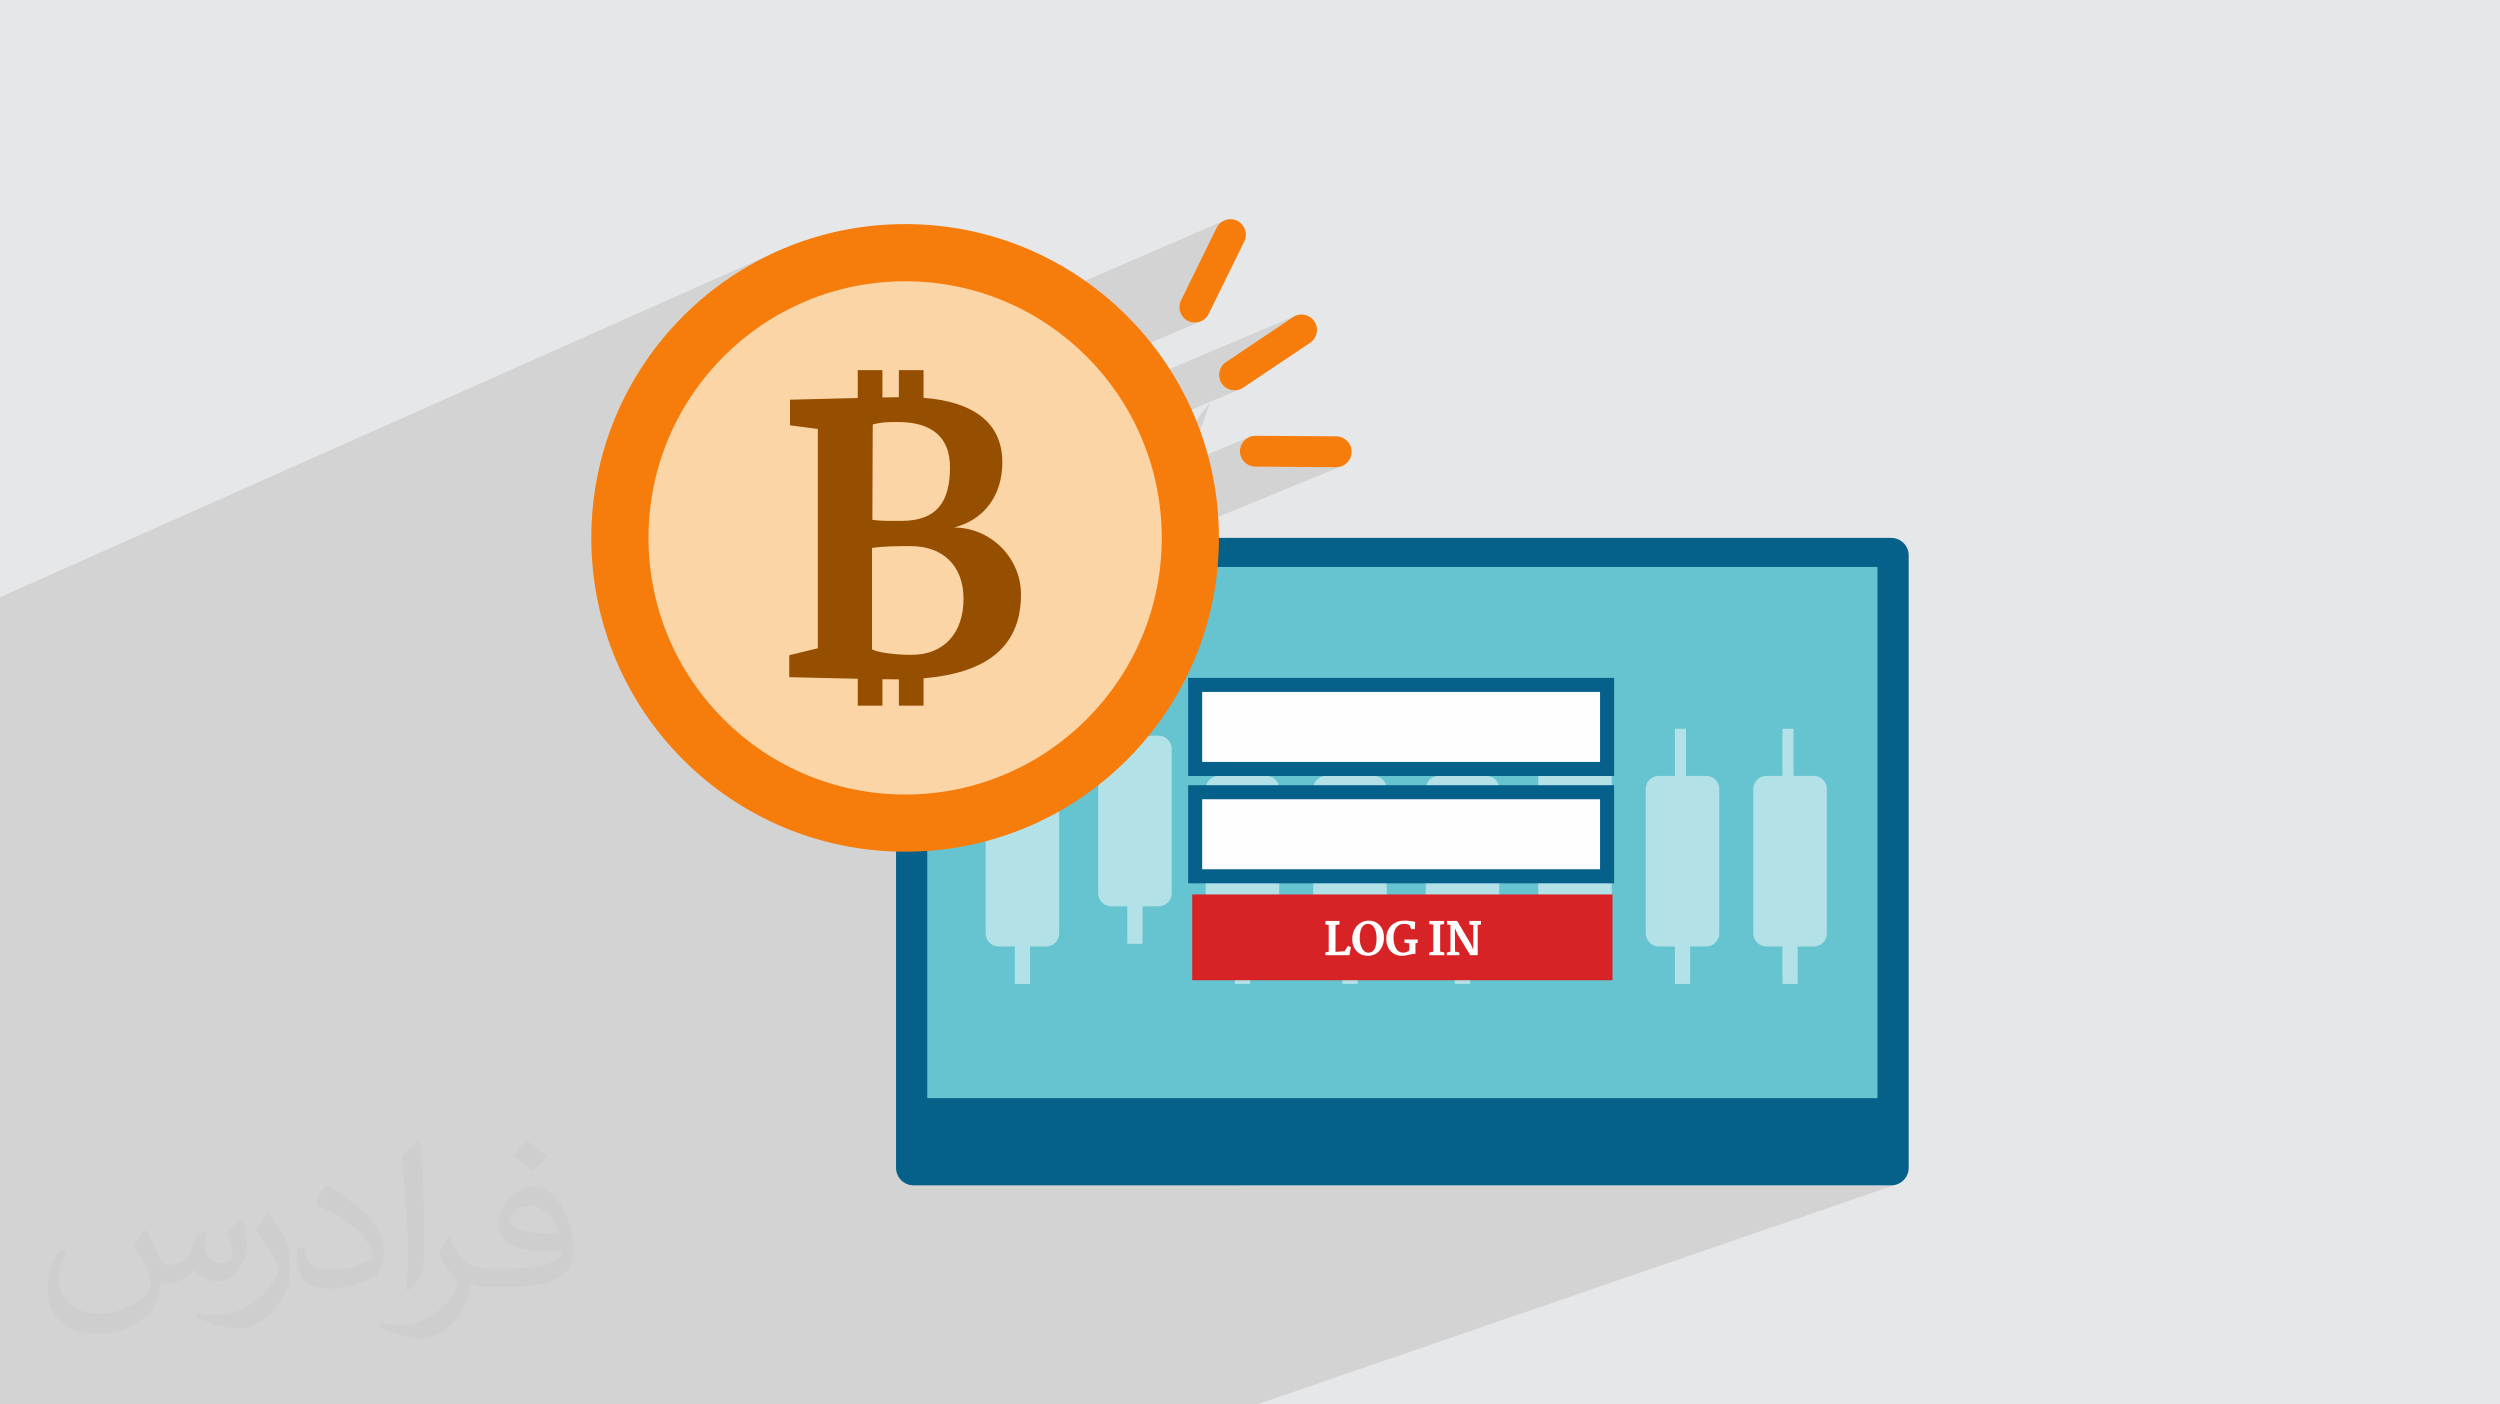
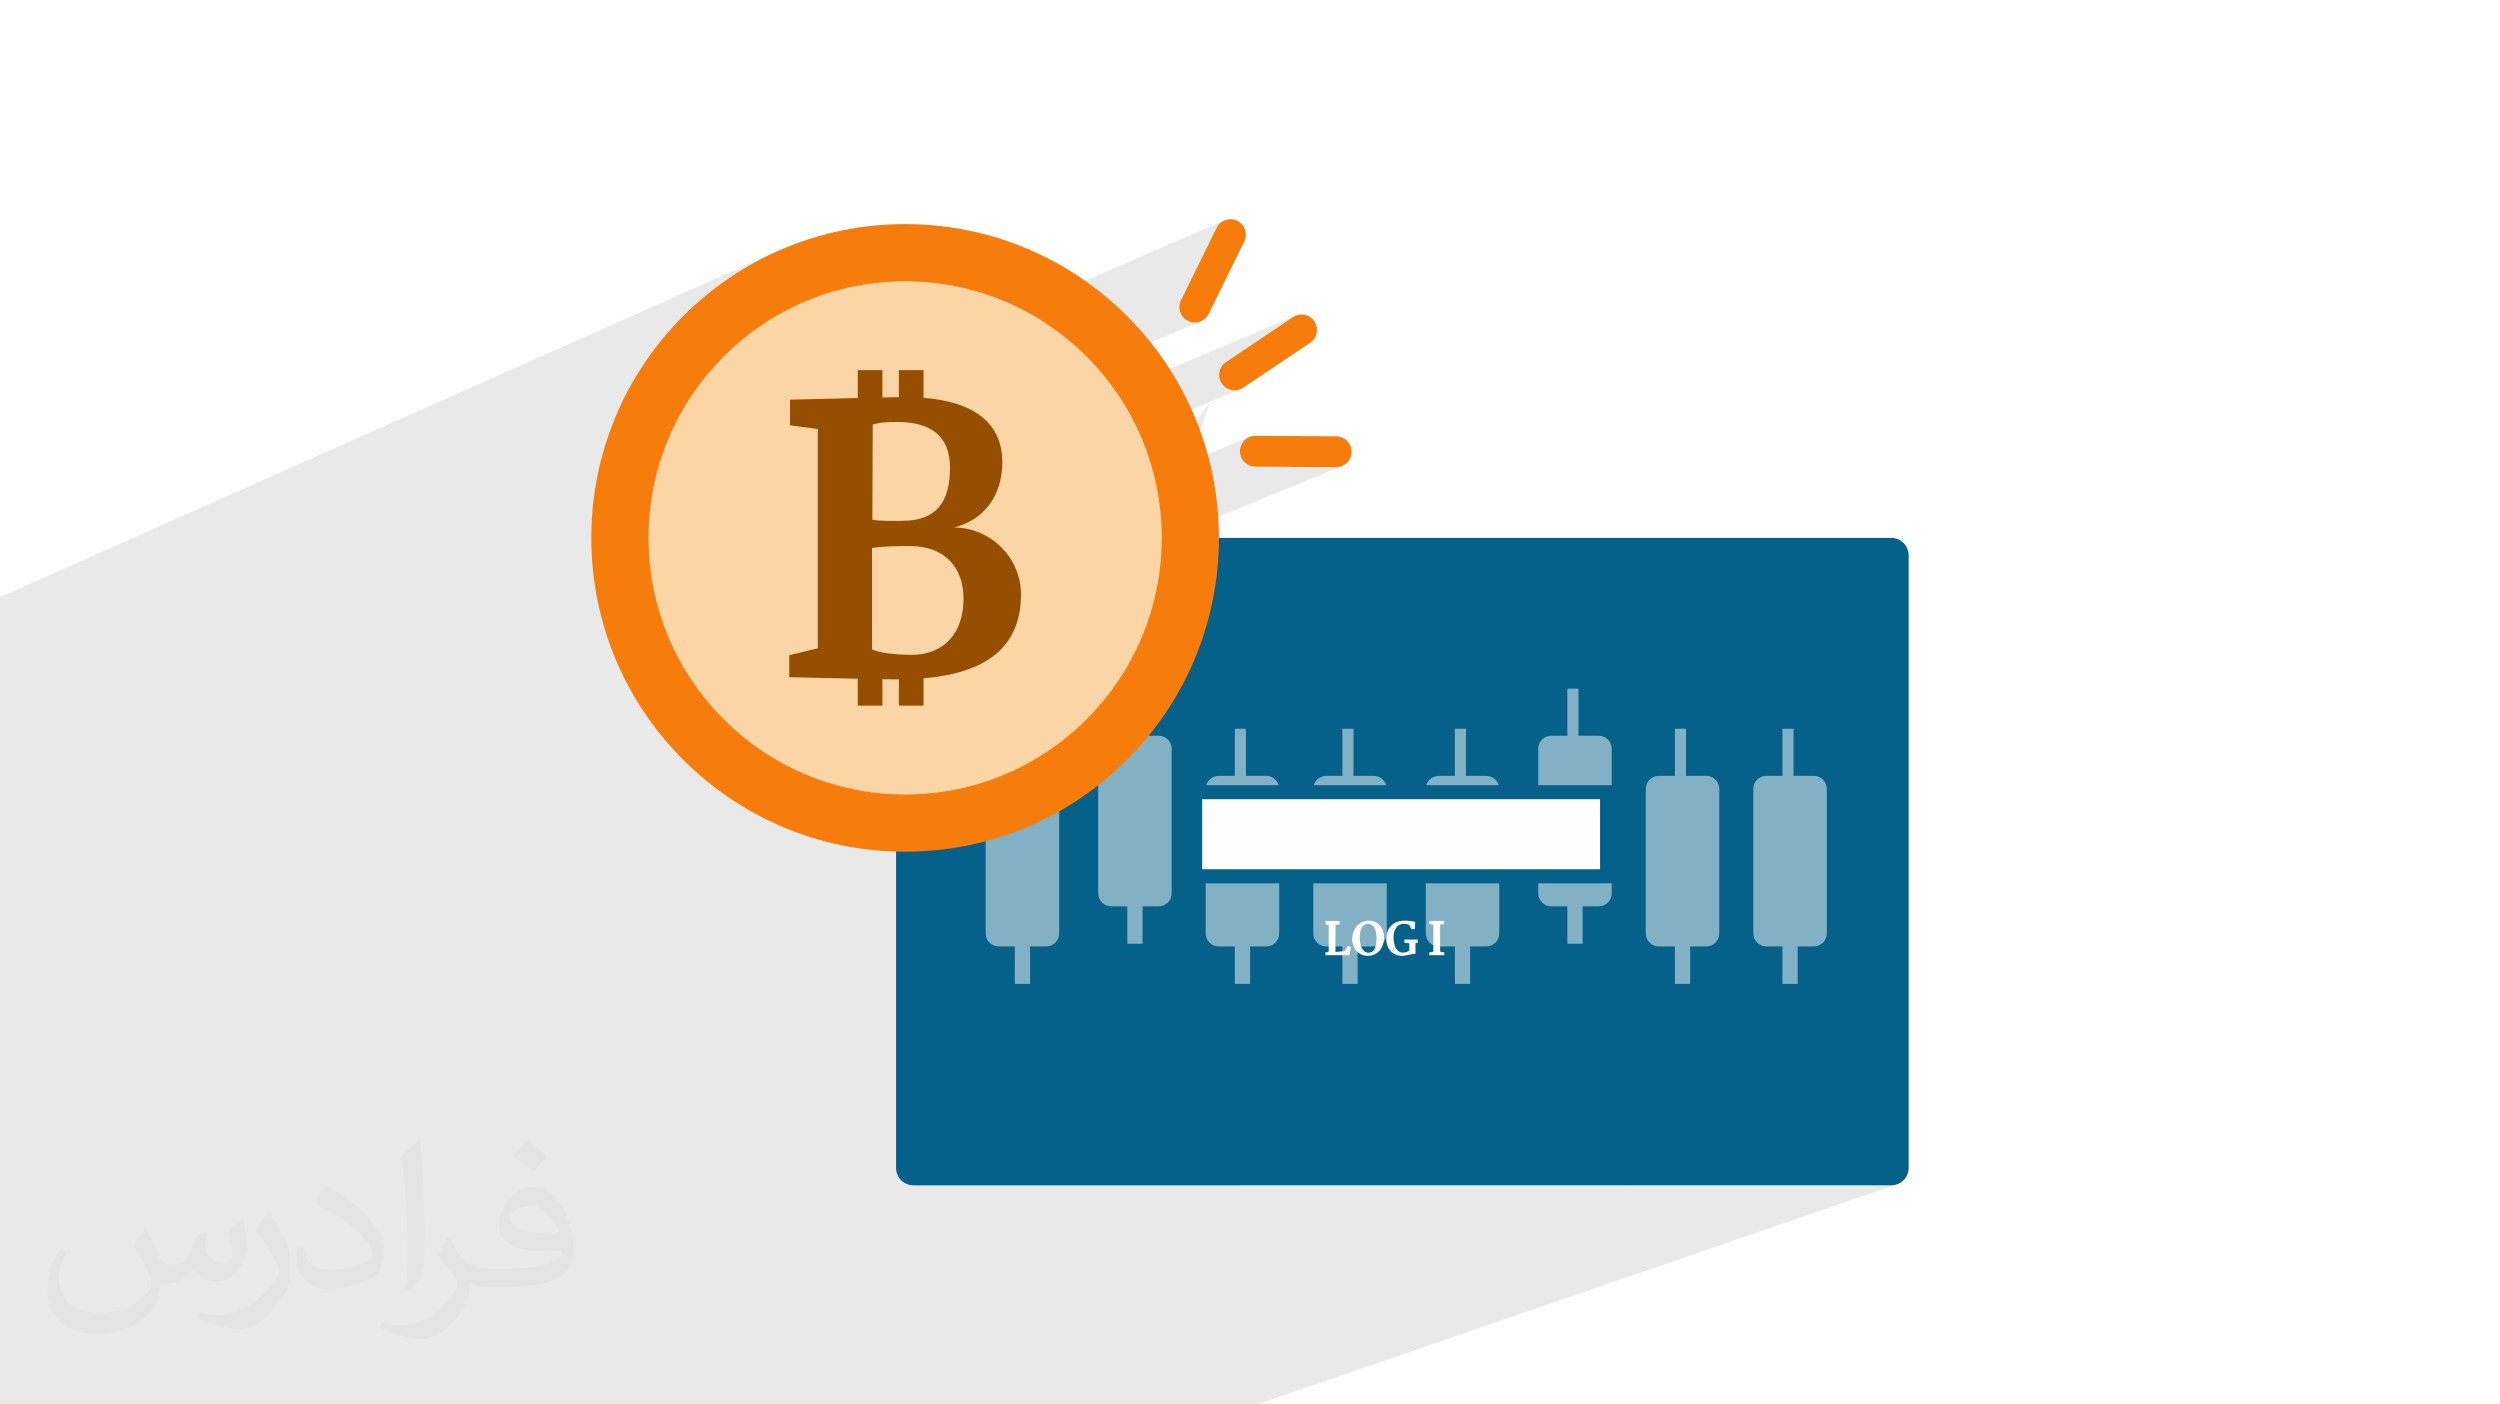
<svg xmlns="http://www.w3.org/2000/svg" xml:space="preserve" width="94.192mm" height="52.917mm" version="1.0" style="shape-rendering:geometricPrecision; text-rendering:geometricPrecision; image-rendering:optimizeQuality; fill-rule:evenodd; clip-rule:evenodd" viewBox="0 0 9404.92 5283.66">
  <defs>
    <style type="text/css">
   
    .str0 {stroke:#05608A;stroke-width:52.84;stroke-miterlimit:22.926}
    .fil7 {fill:#FCD5A6;fill-rule:nonzero}
    .fil5 {fill:#66C3D0;fill-rule:nonzero}
    .fil4 {fill:#05608A;fill-rule:nonzero}
    .fil8 {fill:#964F00;fill-rule:nonzero}
    .fil10 {fill:#D72226;fill-rule:nonzero}
    .fil3 {fill:#F67C0B;fill-rule:nonzero}
    .fil9 {fill:#FEFEFE;fill-rule:nonzero}
    .fil2 {fill:#373435;fill-opacity:0.031}
    .fil1 {fill:#2B2A29;fill-opacity:0.102}
    .fil6 {fill:#FEFEFE;fill-rule:nonzero;fill-opacity:0.502}
    .fil0 {fill:#E6E7E8}
   
  </style>
  </defs>
  <g id="Layer_x0020_1">
-     <polygon class="fil0" points="-0,0 9404.92,0 9404.92,5283.66 -0,5283.66 " />
    <path class="fil1" d="M9404.92 1202.71l0 4080.95 0 -4080.95zm-9404.92 1264.71l0 -221 2945.52 -1310.65 -52.29 23.64 -50.9 26.07 -49.44 28.43 -47.9 30.7 -46.28 32.91 -44.6 35.05 -42.84 37.1 -41 39.09 -39.09 41 -37.1 42.84 -35.04 44.6 -32.92 46.28 -30.7 47.9 -1.25 2.18 635.1 -279.56 43.84 -17.28 44.86 -15.18 45.81 -13.01 46.71 -10.78 47.54 -8.49 48.32 -6.14 49.03 -3.72 49.68 -1.26 49.68 1.26 49.03 3.72 48.32 6.14 47.54 8.49 46.71 10.78 45.81 13.01 44.85 15.18 43.84 17.28 42.77 19.33 15.39 7.88 771.12 -333.52 -10.14 4.58 -9.16 6.49 -7.84 8.29 -6.22 9.98 -133.95 272.77 -4.09 11.01 -1.77 11.26 0.45 11.21 2.58 10.83 4.59 10.14 6.49 9.16 8.29 7.84 9.98 6.22 11.02 4.1 11.26 1.77 11.21 -0.46 10.83 -2.58 -391.67 166.77 28.02 32.35 28.67 36.47 19.68 27.69 676.18 -286.17 -10.36 5.53 -252.4 169.24 -9.06 7.5 -7.17 8.88 -5.21 9.93 -3.19 10.66 -1.11 11.08 1.05 11.17 3.27 10.93 5.53 10.37 7.5 9.06 8.88 7.17 9.93 5.21 10.66 3.19 11.08 1.1 11.17 -1.05 10.93 -3.26 -112.42 47.16 -0.47 0.2 -269.1 112.89 10.54 23.33 17.28 43.84 15.18 44.85 13.01 45.81 2.41 10.4 2.41 10.45 5.97 25.85 1.52 8.52 6.97 39.02 6.14 48.32 3.72 49.03 1.26 49.68 -0.21 8.32 -0.02 0.64 -1.03 40.72 -3.72 49.04 -1.35 10.57 441.59 0 2257.24 0 -1589.79 616.95 0 143.02 130.9 0 441.66 0 -682.13 259.94 0 143.8 682.13 0 -249.26 93.06 4.64 5.64 7.25 5.98 8.33 4.52 9.2 2.86 9.88 1 -293.41 109.34 0 41.62 48.79 0 9.88 -1 9.2 -2.86 -82.7 30.72 3.62 5.96 27.86 0 -85.82 31.85 0 62.32 52.17 0 370.99 -137.09 57.4 0 -371.4 137.09 130.92 0 478.07 -176.02 1 9.88 2.86 9.2 4.51 8.33 5.99 7.26 7.25 5.99 8.33 4.52 9.2 2.86 9.89 1 60.55 0 0 21.02 57.4 -21.02 60.57 0 9.88 -1 9.2 -2.86 -137.04 50.1 0 12.5 294.98 -107.78 1 9.88 2.86 9.2 4.52 8.33 5.98 7.26 7.26 5.99 8.33 4.52 9.2 2.86 9.88 1 60.57 0 0 20.85 57.38 -20.85 60.57 0 9.88 -1 9.2 -2.86 -137.02 49.71 0 95.01 57.38 0 -2100.99 757.69 1465.78 0 987.07 0 13.23 -1.34 12.33 -3.82 -2412.18 829.71 -10.07 0 -942.68 0 -1389.88 0 -9.98 0 -52.63 0 -112.89 0 -127.26 0 -7.69 0 -55.14 0 -15.42 0 -36.83 0 -15.82 0 -39.32 0 -166.79 0 -31.22 0 -7.77 0 -4.93 0 -50.2 0 -52.26 0 -55.13 0 -165.85 0 -119.98 0 -13.02 0 -39.22 0 -0.85 0 -12.58 0 -178.29 0 -9.98 0 -15.43 0 -9.98 0 -2.81 0 -2.51 0 -2.65 0 -2.73 0 -7.26 0 -7.91 0 -11.63 0 -1.9 0 -25.99 0 -14.88 0 -0.74 0 -8.1 0 -12.25 0 -3.89 0 -8.84 0 -3.17 0 -4.61 0 -11.41 0 -2.97 0 -22.95 0 -6.61 0 -6.16 0 -2.54 0 -13.9 0 -12.18 0 -36.74 0 -8.39 0 -1.38 0 -5.56 0 -0.83 0 -2.36 0 -11.07 0 -18.22 0 -9.26 0 -3.19 0 -3.43 0 -16.27 0 -6.44 0 -10.9 0 -0.73 0 -9.79 0 -0.17 0 -7.03 0 -8.46 0 -7.2 0 -0.99 0 -5.67 0 -8.88 0 -9.77 0 -9.93 0 -0.24 0 -7.76 0 -3.38 0 -13.36 0 -1.02 0 -24.96 0 -12.41 0 -1.58 0 -12.71 0 -2.79 0 -8.79 0 -0.68 0 -0.29 0 -10.99 0 -13.73 0 -0.69 0 -1.75 0 -1.6 0 -19.96 0 -3.63 0 -2.14 0 -7.39 0 -0.43 0 -10.61 0 -7.64 0 -53.49 0 -8.42 0 -4.93 0 -28.12 0 -4.38 0 -53.2 0 -1.35 0 -9.06 0 -0.42 0 -22.77 0 -11.58 0 -8.07 0 -28.06 0 -27.09 0 -52.25 0 -18.04 0 -17.56 0 -19.52 0 -36.23 0 -0.75 0 0 -1.79 0 -45.76 0 -39.46 0 -7.56 0 -9.57 0 -10.48 0 -9.74 0 -74.46 0 -0.22 0 -3.17 0 -7.26 0 -3.2 0 -10.79 0 -10.64 0 -9.55 0 -9.09 0 -1.75 0 -2.74 0 -1.67 0 -6.12 0 -7.12 0 -3.89 0 -6.85 0 -44.43 0 -11.57 0 -60.93 0 -5.88 0 -4.28 0 -7.51 0 -12.63 0 -112.57 0 -2.72 0 -2.91 0 -17.29 0 -7.54 0 -52 0 -27.2 0 -57.15 0 -24.82 0 -92.1 0 -5.05 0 -10.75 0 -5.06 0 -9.67 0 -9.11 0 -6.95 0 -40.33 0 -80.61 0 -17.18 0 -208.59 0 -35.08 0 -23.46 0 -4.62 0 -30.67 0 -1.94 0 -31.66 0 -1.71 0 -22.33 0 -26.11 0 -10.93 0 -48.58 0 -7.52 0 -48.71 0 -22.85 0 -37.62 0 -17.16 0 -95.21 0 -13.88 0 -86.18 0 -9.74 0 -0.99 0 -2.1 0 -27.92 0 -20.54 0 -14.85 0 -15.89 0 -30.35 0 -67.16 0 -38.8 0 -17.95 0 -1.04 0 -118.28 0 -19.8 0 -79.71 0 -1.47 0 -26.95 0 -26.12 0 -30.59 0 -10.76 0 -48.52 0 -6.68 0 -29 0 -17.39 0 -13.57 0 -30.62 0 -0.86 0 -239.31 0 -83.39zm4606.75 1991.69l0.01 0 2098.71 -757.69 -2098.72 757.69zm1694.16 -898.56l-346.52 127m346.52 -83.86l117.97 -43.13 -117.97 43.13zm-1747.73 -2092.15l-162.08 260.93 -48.6 20.2m27.76 239.83l0.87 -0.99 -0.85 0.35m1757.38 2427.26l935.33 -327.86 0 -1998.42m-2257.24 0l278.91 -432.92 -278.91 432.92m-435.49 -100.33l0.87 -0.99 677.72 -278.37 -10.91 3.31 -11.71 1.1 -80.38 -0.54 138.81 -57.11 -138.81 57.11 -223.49 -1.49 -11.69 -1.26 -10.86 -3.45 -9.83 -5.42 -8.55 -7.15 -7.03 -8.64 -5.28 -9.9 -3.31 -10.91 -0.73 -7.72 -0.37 -3.98 1.26 -11.69 3.45 -10.87 5.41 -9.83 7.15 -8.55 8.64 -7.03 9.9 -5.28 -309.41 128.63 162.08 -260.93" />
    <path class="fil2" d="M548.54 4627.69c17.95,27.21 29.6,53.36 40.96,82.43 8.45,16.91 12.93,48.09 52.57,48.09 11.61,0 28.28,-3.42 43.06,-11.61 16.63,-8.73 29.32,-21.94 35.94,-42l15.85 -53.36 38.57 -19.02 2.64 2.64c-5.27,20.09 -6.59,39.36 -6.59,54.43 0,44.63 38.57,61.56 69.22,61.56 17.95,0 34.09,-8.73 34.09,-25.11 0,-21.13 -8.98,-57.06 -20.62,-89.29 17.95,-17.95 35.94,-35.94 56.53,-50.47l3.17 1.6c8.98,38.04 14,75.56 14,100.66 0,24.57 -10.83,51.79 -19.81,69.49 -18.49,34.87 -51.25,62.62 -90.87,62.62 -30.1,0 -63.65,-15.07 -86.66,-43.06l-1.32 0c-21.66,26.96 -55.22,51.25 -108.86,51.25l-16.63 0c-2.64,35.41 -10.29,60.49 -21.94,82.95 -31.95,62.34 -126.81,106.47 -216.1,106.47 -124.17,0 -186.51,-71.59 -186.51,-166.96 0,-58.91 19.27,-113.6 48.88,-152.42l24.29 10.04c-18.49,35.41 -30.91,68.68 -30.91,101.45 0,89.29 72.66,131.83 156.4,131.83 77.68,0 173.83,-49.41 191.28,-106.72 -6.59,-62.62 -30.1,-91.93 -66.04,-148.99 10.83,-19.02 24.83,-38.04 42.28,-58.38l3.17 0 0 0 0 0 -0.02 -0.09zm1432.13 -336.04c26.15,16.39 51.79,35.66 76.87,57.85 -14,19.81 -31.45,37.79 -53.11,53.64 -25.11,-20.34 -50.19,-37.79 -75.84,-56.27 17.42,-19.55 34.62,-38.29 52.04,-55.22l0 0 0 0 0 0 0 0 0 0 0.03 0zm13.47 244.11c-42.28,0 -76.87,27.75 -76.87,48.34 0,44.13 84.53,57.85 185.72,57.31 -12.68,-51.79 -57.06,-105.68 -108.86,-105.68l0.01 0.03zm-94.86 236.19c54.96,0 103.04,-1.6 139.74,-10.83 40.96,-10.29 75.56,-30.91 75.56,-45.17 0,-3.7 0,-8.19 -1.32,-11.89 -22.98,2.11 -49.41,2.11 -72.38,2.11 -74.49,0 -131.55,-16.91 -154.02,-58.66 -5.55,-11.61 -9.51,-24.57 -9.51,-39.36 0,-40.43 17.42,-79.79 48.09,-107 25.61,-22.45 53.89,-36.44 82.67,-36.44 52.04,0 93.51,41.75 122.57,107.54 15.85,35.94 26.68,77.4 26.68,129.72 0,34.87 -9.51,64.19 -31.17,85.85 -40.43,39.11 -114.92,53.89 -229.04,53.89l-51.79 0 0 0 -13.47 0c-28.28,0 -48.62,-5.02 -64.72,-17.42l-2.64 0c0.79,6.59 1.32,12.93 1.32,19.02 0,25.61 -8.45,58.38 -25.61,84.53 -50.72,75.3 -105.68,108.04 -153.24,108.04 -48.09,0 -107,-18.49 -160.11,-42.54l9.51 -18.49c17.17,7.13 40.96,11.89 73.7,11.89 85.85,0 198.66,-82.43 212.66,-163 -3.17,-6.59 -8.98,-15.32 -17.17,-24.57 -25.11,-29.85 -40.96,-54.68 -55.75,-80.83 12.68,-25.11 24.29,-45.17 35.13,-63.4l4.49 -0.53c36.72,74.77 69.99,117.55 144.23,117.55l11.61 0 0 0 53.89 0 0 0 0 0 0 0 0 0 0 0 0.09 0.01zm-371.98 79c6.34,-34.34 6.87,-72.91 6.87,-108.86l0 -53.36c0,-99.6 -12.68,-244.36 -22.98,-338.68 17.95,-19.27 43.06,-42 62.87,-57.31l5.81 1.6c13.47,118.62 16.63,256 16.63,383.06 0,33.3 -1.32,65.79 -4.49,89.55 -1.85,30.1 -19.27,52.83 -56.53,87.7l-8.19 -3.7zm-382.8 -157.19c1.85,46.77 24.83,83.49 105.15,83.49 49.93,0 92.19,-12.93 138.96,-35.13 8.45,-3.7 12.93,-8.73 12.93,-12.93 0,-29.32 -22.45,-68.15 -60.23,-103.55 -36.72,-33.3 -85.34,-62.62 -130.76,-82.18 -15.6,-6.59 -20.62,-13.47 -20.62,-20.09 0,-13.47 17.95,-41.75 32.77,-62.09l5.02 -0.53c52.04,27.21 110.17,67.64 153.24,112.53 39.11,41.47 63.4,83.49 63.4,129.19 0,33.81 -10.29,65.51 -26.96,95.11 -57.06,28.79 -117.83,50.72 -178.06,50.72 -73.17,0 -123.1,-34.34 -123.1,-114.92 0,-8.73 0,-22.19 3.17,-39.64l25.11 0 0 0 0 0 0 0 0 0 0 0 -0.02 0zm-132.37 -132.9l45.45 73.45c16.63,27.21 32.23,56.81 32.23,103.55l0 59.7c0,48.34 -30.91,100.13 -80.83,151.38 -39.11,34.62 -73.7,49.41 -105.68,49.41 -47.55,0 -101.98,-14.79 -164.85,-41.75l7.13 -18.49c19.81,5.27 42.79,9.77 71.06,9.77 90.36,-0.53 182.8,-66.57 225.08,-147.15 5.02,-9.26 6.87,-17.95 6.87,-24.04 0,-9.26 -5.02,-19.55 -8.98,-28.79 -22.98,-43.31 -48.62,-82.95 -76.87,-119.68 14.79,-23.25 29.6,-45.7 45.7,-67.9l3.7 0.53 0 0 0 0 0 0 0 0 0 0 -0.02 0.01z" />
    <g id="_2463273281152">
      <path class="fil3" d="M4664.69 1697.09l0 0c0.21,-32.06 26.38,-57.88 58.43,-57.65l303.87 2.04c32.06,0.21 57.86,26.37 57.65,58.42l0 0c-0.21,32.06 -26.37,57.86 -58.43,57.65l-303.87 -2.03c-32.05,-0.22 -57.86,-26.38 -57.65,-58.43z" />
      <path class="fil3" d="M4595.89 1442.76l0 0c-17.85,-26.63 -10.74,-62.69 15.89,-80.54l252.4 -169.24c26.61,-17.84 62.67,-10.73 80.52,15.9 17.85,26.63 10.74,62.68 -15.87,80.53l-252.4 169.23c-26.63,17.86 -62.69,10.75 -80.54,-15.88z" />
      <path class="fil3" d="M4469.33 1207.49l0 0c-28.79,-14.14 -40.65,-48.93 -26.52,-77.68l133.95 -272.77c14.14,-28.78 48.93,-40.64 77.7,-26.51 28.78,14.13 40.64,48.92 26.5,77.69l-133.96 272.75c-14.13,28.79 -48.9,40.66 -77.67,26.52z" />
      <g>
        <path class="fil4" d="M7114.71 4459.11l-3678.16 0c-36.27,0 -65.67,-29.4 -65.67,-65.66l0 -2304.25c0,-36.28 29.41,-65.67 65.67,-65.67l3678.16 0c36.27,0 65.68,29.4 65.68,65.67l0 2304.25c0,36.27 -29.42,65.66 -65.68,65.66z" />
-         <polygon class="fil5" points="7062.98,4131.25 3488.3,4131.25 3488.3,2132.82 7062.98,2132.82 " />
        <path class="fil6" d="M5896.34 2767.8l0 -177.4 41.76 0 0 177.4 76.19 0c27.08,0 49.02,21.93 49.02,49.02l0 543.76c0,27.06 -21.94,49.02 -49.02,49.02l-60.55 0 0 140.87 -57.4 0 0 -140.87 -60.57 0c-27.06,0 -49,-21.96 -49,-49.02l0 -543.76c0,-27.09 21.94,-49.02 49,-49.02l60.57 0zm-305.19 792.75l-60.57 0 0 140.87 -57.4 0 0 -140.87 -60.55 0c-27.08,0 -49.02,-21.97 -49.02,-49.03l0 -543.75c0,-27.09 21.94,-49.03 49.02,-49.03l60.55 0 0 -177.39 41.76 0 0 177.39 76.21 0c27.06,0 49.02,21.94 49.02,49.03l0 543.75c0,27.06 -21.96,49.03 -49.02,49.03zm1232.26 0l-60.57 0 0 140.87 -57.38 0 0 -140.87 -60.57 0c-27.06,0 -49.02,-21.97 -49.02,-49.03l0 -543.75c0,-27.09 21.96,-49.03 49.02,-49.03l60.57 0 0 -177.39 41.74 0 0 177.39 76.21 0c27.06,0 49.02,21.94 49.02,49.03l0 543.75c0,27.06 -21.96,49.03 -49.02,49.03zm-404.55 0l-60.57 0 0 140.87 -57.4 0 0 -140.87 -60.55 0c-27.08,0 -49.02,-21.97 -49.02,-49.03l0 -543.75c0,-27.09 21.94,-49.03 49.02,-49.03l60.55 0 0 -177.39 41.75 0 0 177.39 76.22 0c27.06,0 49.02,21.94 49.02,49.03l0 543.75c0,27.06 -21.96,49.03 -49.02,49.03z" />
        <path class="fil6" d="M4240.82 2767.8l0 -177.4 41.76 0 0 177.4 76.19 0c27.08,0 49.02,21.93 49.02,49.02l0 543.76c0,27.06 -21.94,49.02 -49.02,49.02l-60.55 0 0 140.87 -57.4 0 0 -140.87 -60.57 0c-27.06,0 -49,-21.96 -49,-49.02l0 -543.76c0,-27.09 21.94,-49.02 49,-49.02l60.57 0zm-305.19 792.75l-60.57 0 0 140.87 -57.4 0 0 -140.87 -60.55 0c-27.08,0 -49.02,-21.97 -49.02,-49.03l0 -543.75c0,-27.09 21.94,-49.03 49.02,-49.03l60.55 0 0 -177.39 41.75 0 0 177.39 76.22 0c27.06,0 49.02,21.94 49.02,49.03l0 543.75c0,27.06 -21.96,49.03 -49.02,49.03zm1232.25 0l-60.56 0 0 140.87 -57.38 0 0 -140.87 -60.57 0c-27.06,0 -49.02,-21.97 -49.02,-49.03l0 -543.75c0,-27.09 21.96,-49.03 49.02,-49.03l60.57 0 0 -177.39 41.73 0 0 177.39 76.21 0c27.07,0 49.03,21.94 49.03,49.03l0 543.75c0,27.06 -21.96,49.03 -49.03,49.03zm-404.55 0l-60.57 0 0 140.87 -57.39 0 0 -140.87 -60.56 0c-27.07,0 -49.02,-21.97 -49.02,-49.03l0 -543.75c0,-27.09 21.95,-49.03 49.02,-49.03l60.56 0 0 -177.39 41.75 0 0 177.39 76.21 0c27.07,0 49.02,21.94 49.02,49.03l0 543.75c0,27.06 -21.95,49.03 -49.02,49.03z" />
        <g>
          <path class="fil3" d="M4585.61 2023.54c0,-651.99 -528.55,-1180.53 -1180.55,-1180.53 -652.02,0 -1180.53,528.54 -1180.53,1180.53 0,651.99 528.51,1180.53 1180.53,1180.53 652,0 1180.55,-528.54 1180.55,-1180.53z" />
          <path class="fil7" d="M4370.47 2023.54c0,-533.18 -432.23,-965.4 -965.41,-965.4 -533.2,0 -965.4,432.22 -965.4,965.4 0,533.17 432.2,965.4 965.4,965.4 533.18,0 965.41,-432.23 965.41,-965.4z" />
          <path class="fil8" d="M3429.18 2463.51c-60.55,0 -125.37,-8.3 -148.68,-20.67l0 -381.51c45.4,-6.84 97.77,-6.84 145.87,-6.84 118.54,0 198.37,71.61 198.37,198.31 0,126.68 -71.64,210.71 -195.55,210.71zm144.65 -705.12c0,129.47 -49.67,201.09 -181.87,201.09 -34.44,0 -77.04,1.34 -110.12,-4.17l1.35 -358.07c28.93,-9.64 67.51,-9.64 93.64,-9.64 124.02,0 197.01,52.33 197.01,170.79zm267.13 477.87c0,-136.34 -111.59,-250.6 -251.98,-252.01 115.6,-28.95 181.76,-122.57 181.76,-245.13 0,-154.14 -116.08,-228.54 -296.39,-242.52l0 -104.29 -92.83 0 0 101.92c-16.71,0.21 -37.98,0.58 -61.89,1.06l0 -102.97 -92.82 0 0 104.98c-121.37,2.8 -254.81,6.32 -254.81,6.32l0 96.4 104.62 13.77 0 824.95 -107.44 26.13 0 82.63c0,0 138.25,3.56 257.63,5.99l0 101.29 92.82 0 0 -99.61c23.6,0.36 43.47,0.58 57.18,0.58l4.7 -0.09 0 99.12 92.83 0 0 -102.98c229.55,-19.38 366.6,-112.81 366.6,-315.53z" />
        </g>
        <g>
-           <polygon class="fil9 str0" points="6045.75,2892.79 4496.16,2892.79 4496.16,2576.54 6045.75,2576.54 " />
          <polygon class="fil9 str0" points="6045.75,3296.53 4496.16,3296.53 4496.16,2980.3 6045.75,2980.3 " />
-           <polygon class="fil10" points="6066.2,3687.55 4485.07,3687.55 4485.07,3364.86 6066.2,3364.86 " />
          <polygon class="fil9" points="4985.99,3583.19 4985.99,3593.38 5076.53,3593.38 5082.14,3562.97 5071.1,3558.55 5058.37,3578.26 5024.03,3581.15 5024.21,3479.72 5039.16,3478.02 5039.16,3464.6 4986.5,3464.6 4986.5,3478.02 4998.56,3479.56 4998.56,3580.13 " />
          <path class="fil9" d="M5149.07 3463.42c-12.22,0 -23.61,3.56 -33.64,10.36 -16.81,11.55 -27.85,32.28 -28.36,57.59 -0.52,37.2 23.11,64.38 59.11,64.38 35.34,0 59.63,-27.86 60.31,-67.95 0.68,-36.87 -22.09,-64.39 -57.42,-64.39zm-1.7 12.07c19.03,0 31.08,22.77 31.08,52.49 0,33.12 -6.96,55.89 -30.74,55.89 -21.24,0 -32.44,-27.36 -32.44,-53.18 0,-31.93 8.16,-55.2 32.1,-55.2z" />
          <path class="fil9" d="M5282.94 3463.42c-39.41,0 -67.95,26.33 -67.95,68.47 0,36.52 23.43,63.87 58.77,63.87 19.03,0 40.26,-8.84 51.14,-7.48l0 -39.75 8.49 -1.87 0 -12.05 -49.77 0 0 12.05 18.18 2.04 0 25.15c-2.55,6.44 -14.11,10.01 -23.11,10.01 -26.33,0 -36.35,-28.54 -36.35,-58.1 0,-28.03 14.1,-50.11 37.88,-50.27 13.59,-0.18 20.72,3.39 22.43,5.08l6.63 14.79 13.07 0 1.7 -27.19c-8.49,-2.38 -25.64,-4.75 -41.11,-4.75z" />
          <polygon class="fil9" points="5376.72,3583.19 5376.72,3593.38 5433.45,3593.38 5433.45,3583.19 5417.83,3579.95 5417.83,3478.37 5432.61,3476.51 5432.61,3464.6 5376.88,3464.6 5376.88,3476.51 5392.18,3478.2 5392.18,3580.13 " />
-           <polygon class="fil9" points="5571.24,3464.6 5527.75,3464.6 5527.75,3477.85 5542.37,3479.9 5542.37,3573.16 5533.69,3552.6 5482.05,3464.6 5443.84,3464.6 5443.84,3478.02 5456.57,3479.72 5456.57,3579.78 5443.15,3583.19 5443.15,3593.38 5490.04,3593.38 5490.04,3583.19 5473.56,3579.62 5473.39,3491.62 5483.07,3514.21 5531.15,3593.38 5559,3593.38 5559,3479.56 5571.24,3477.85 " />
        </g>
      </g>
    </g>
  </g>
</svg>